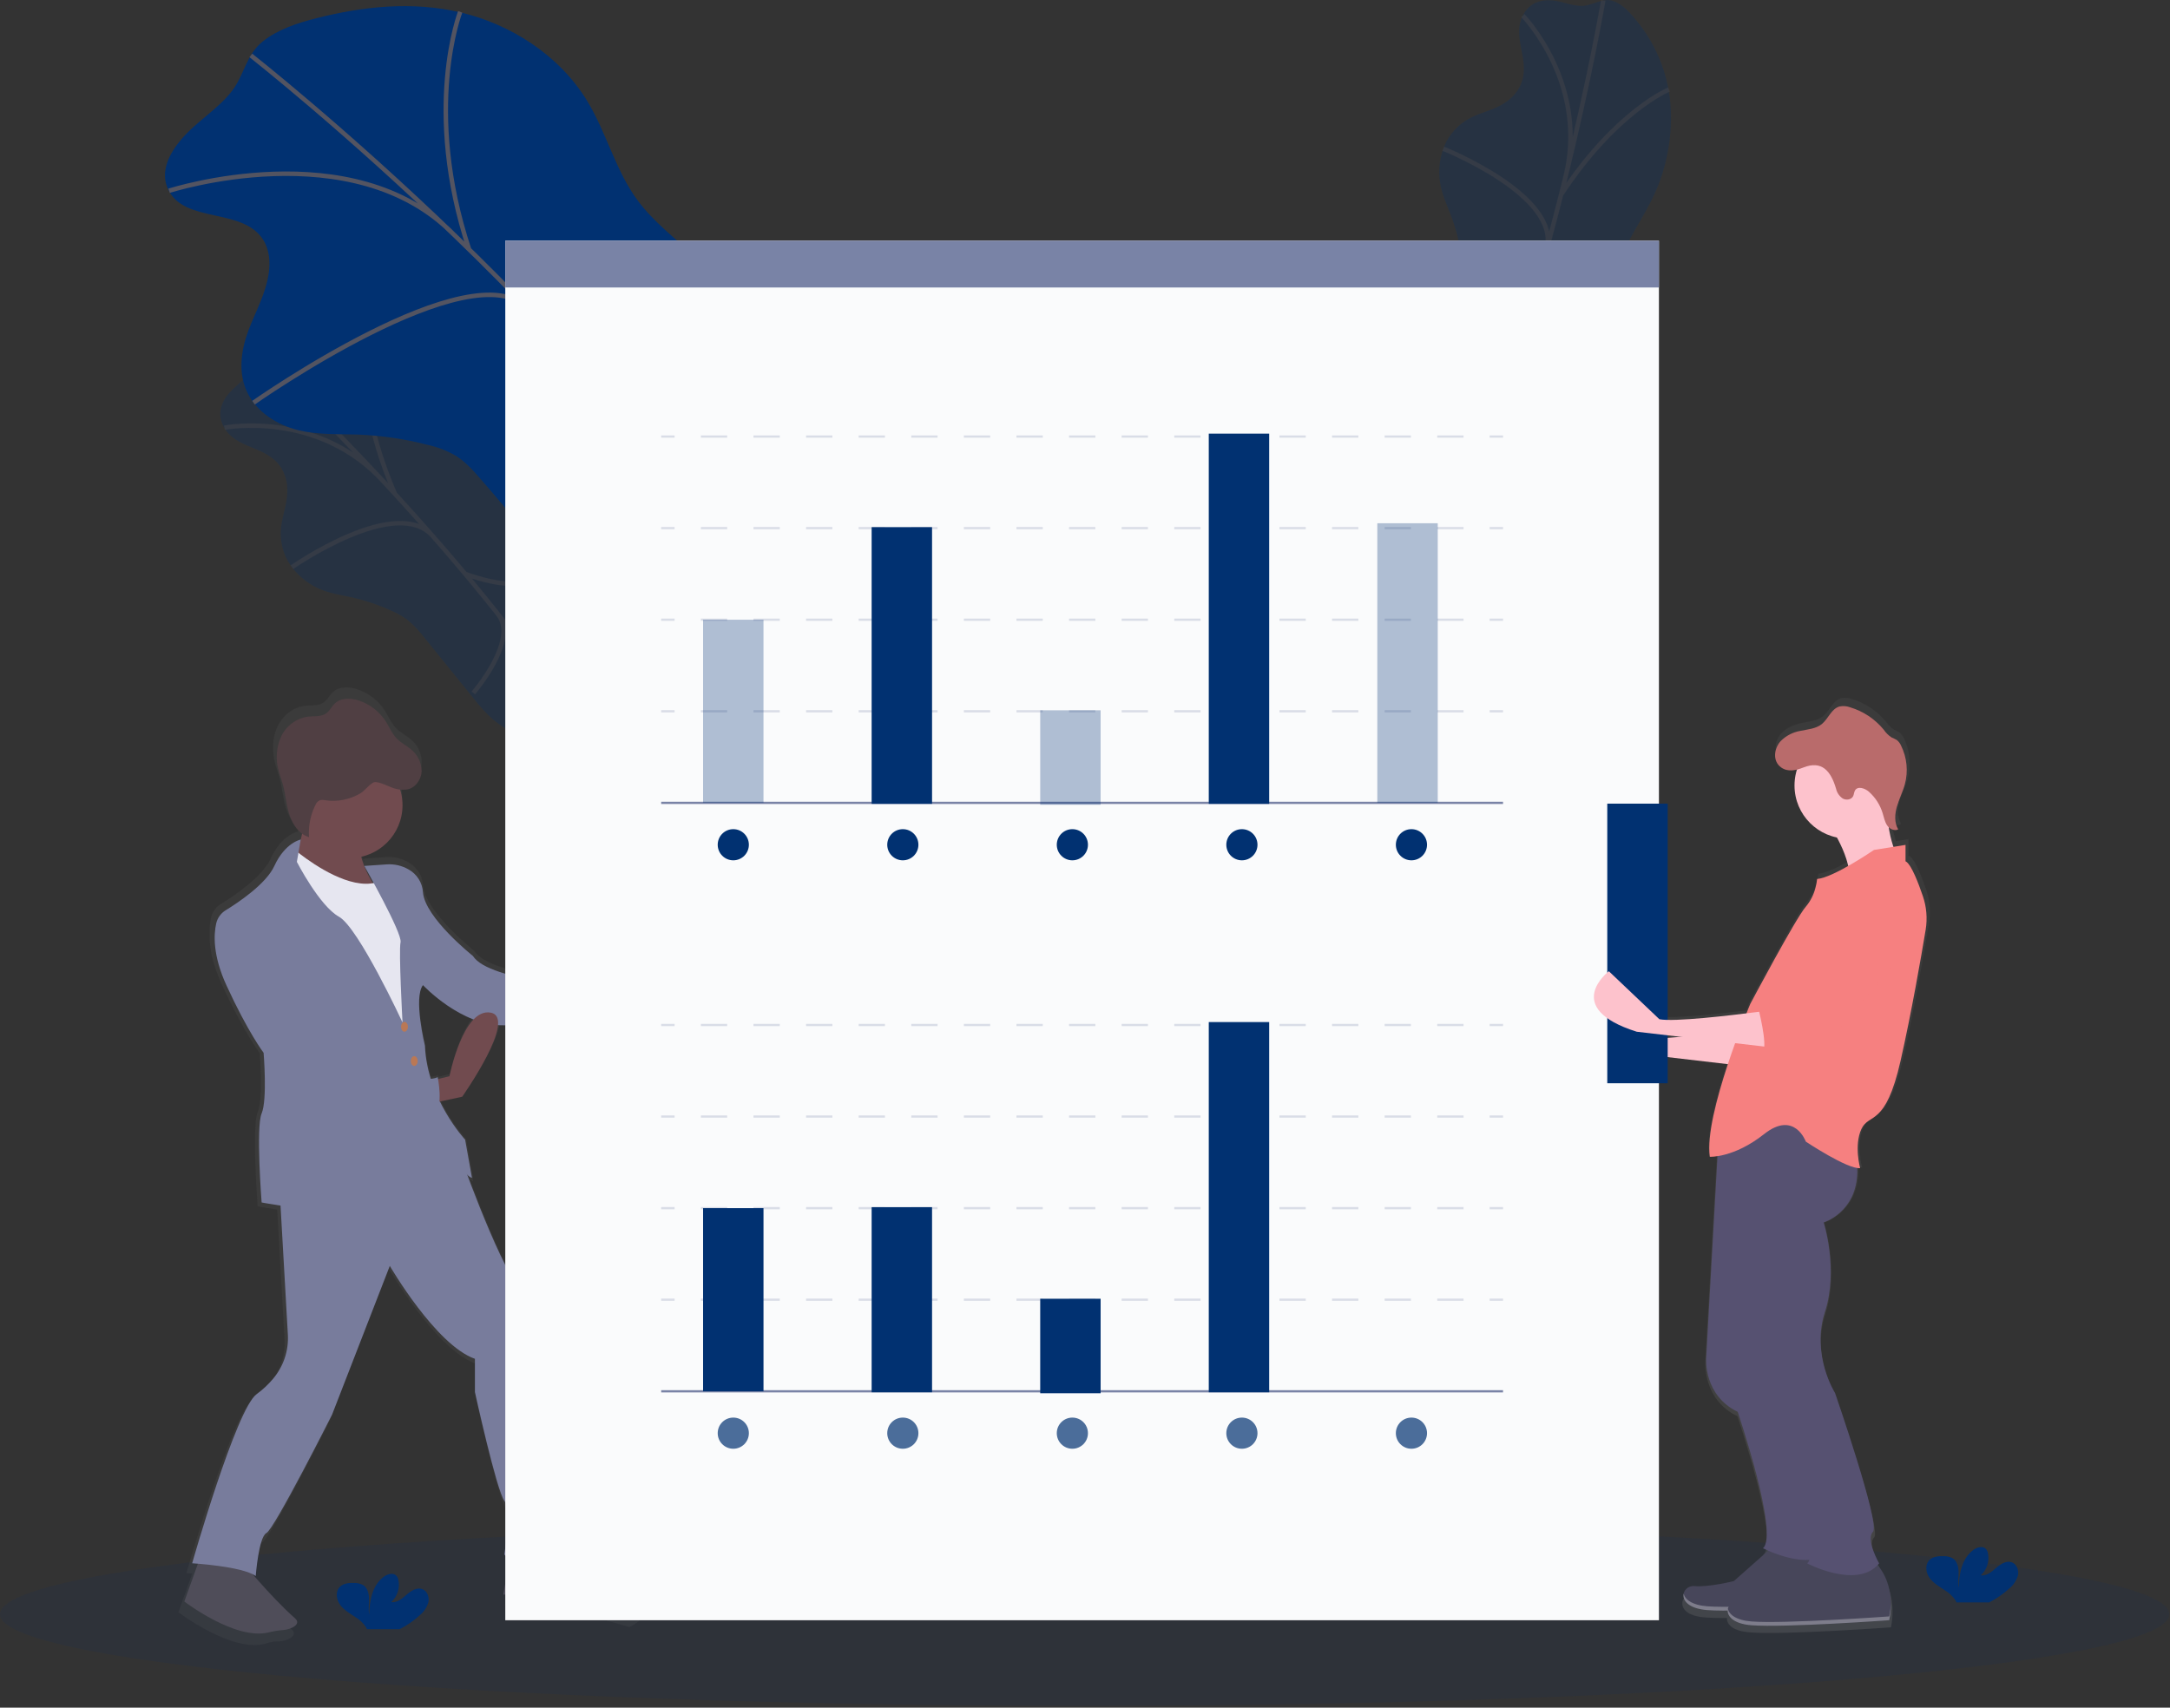
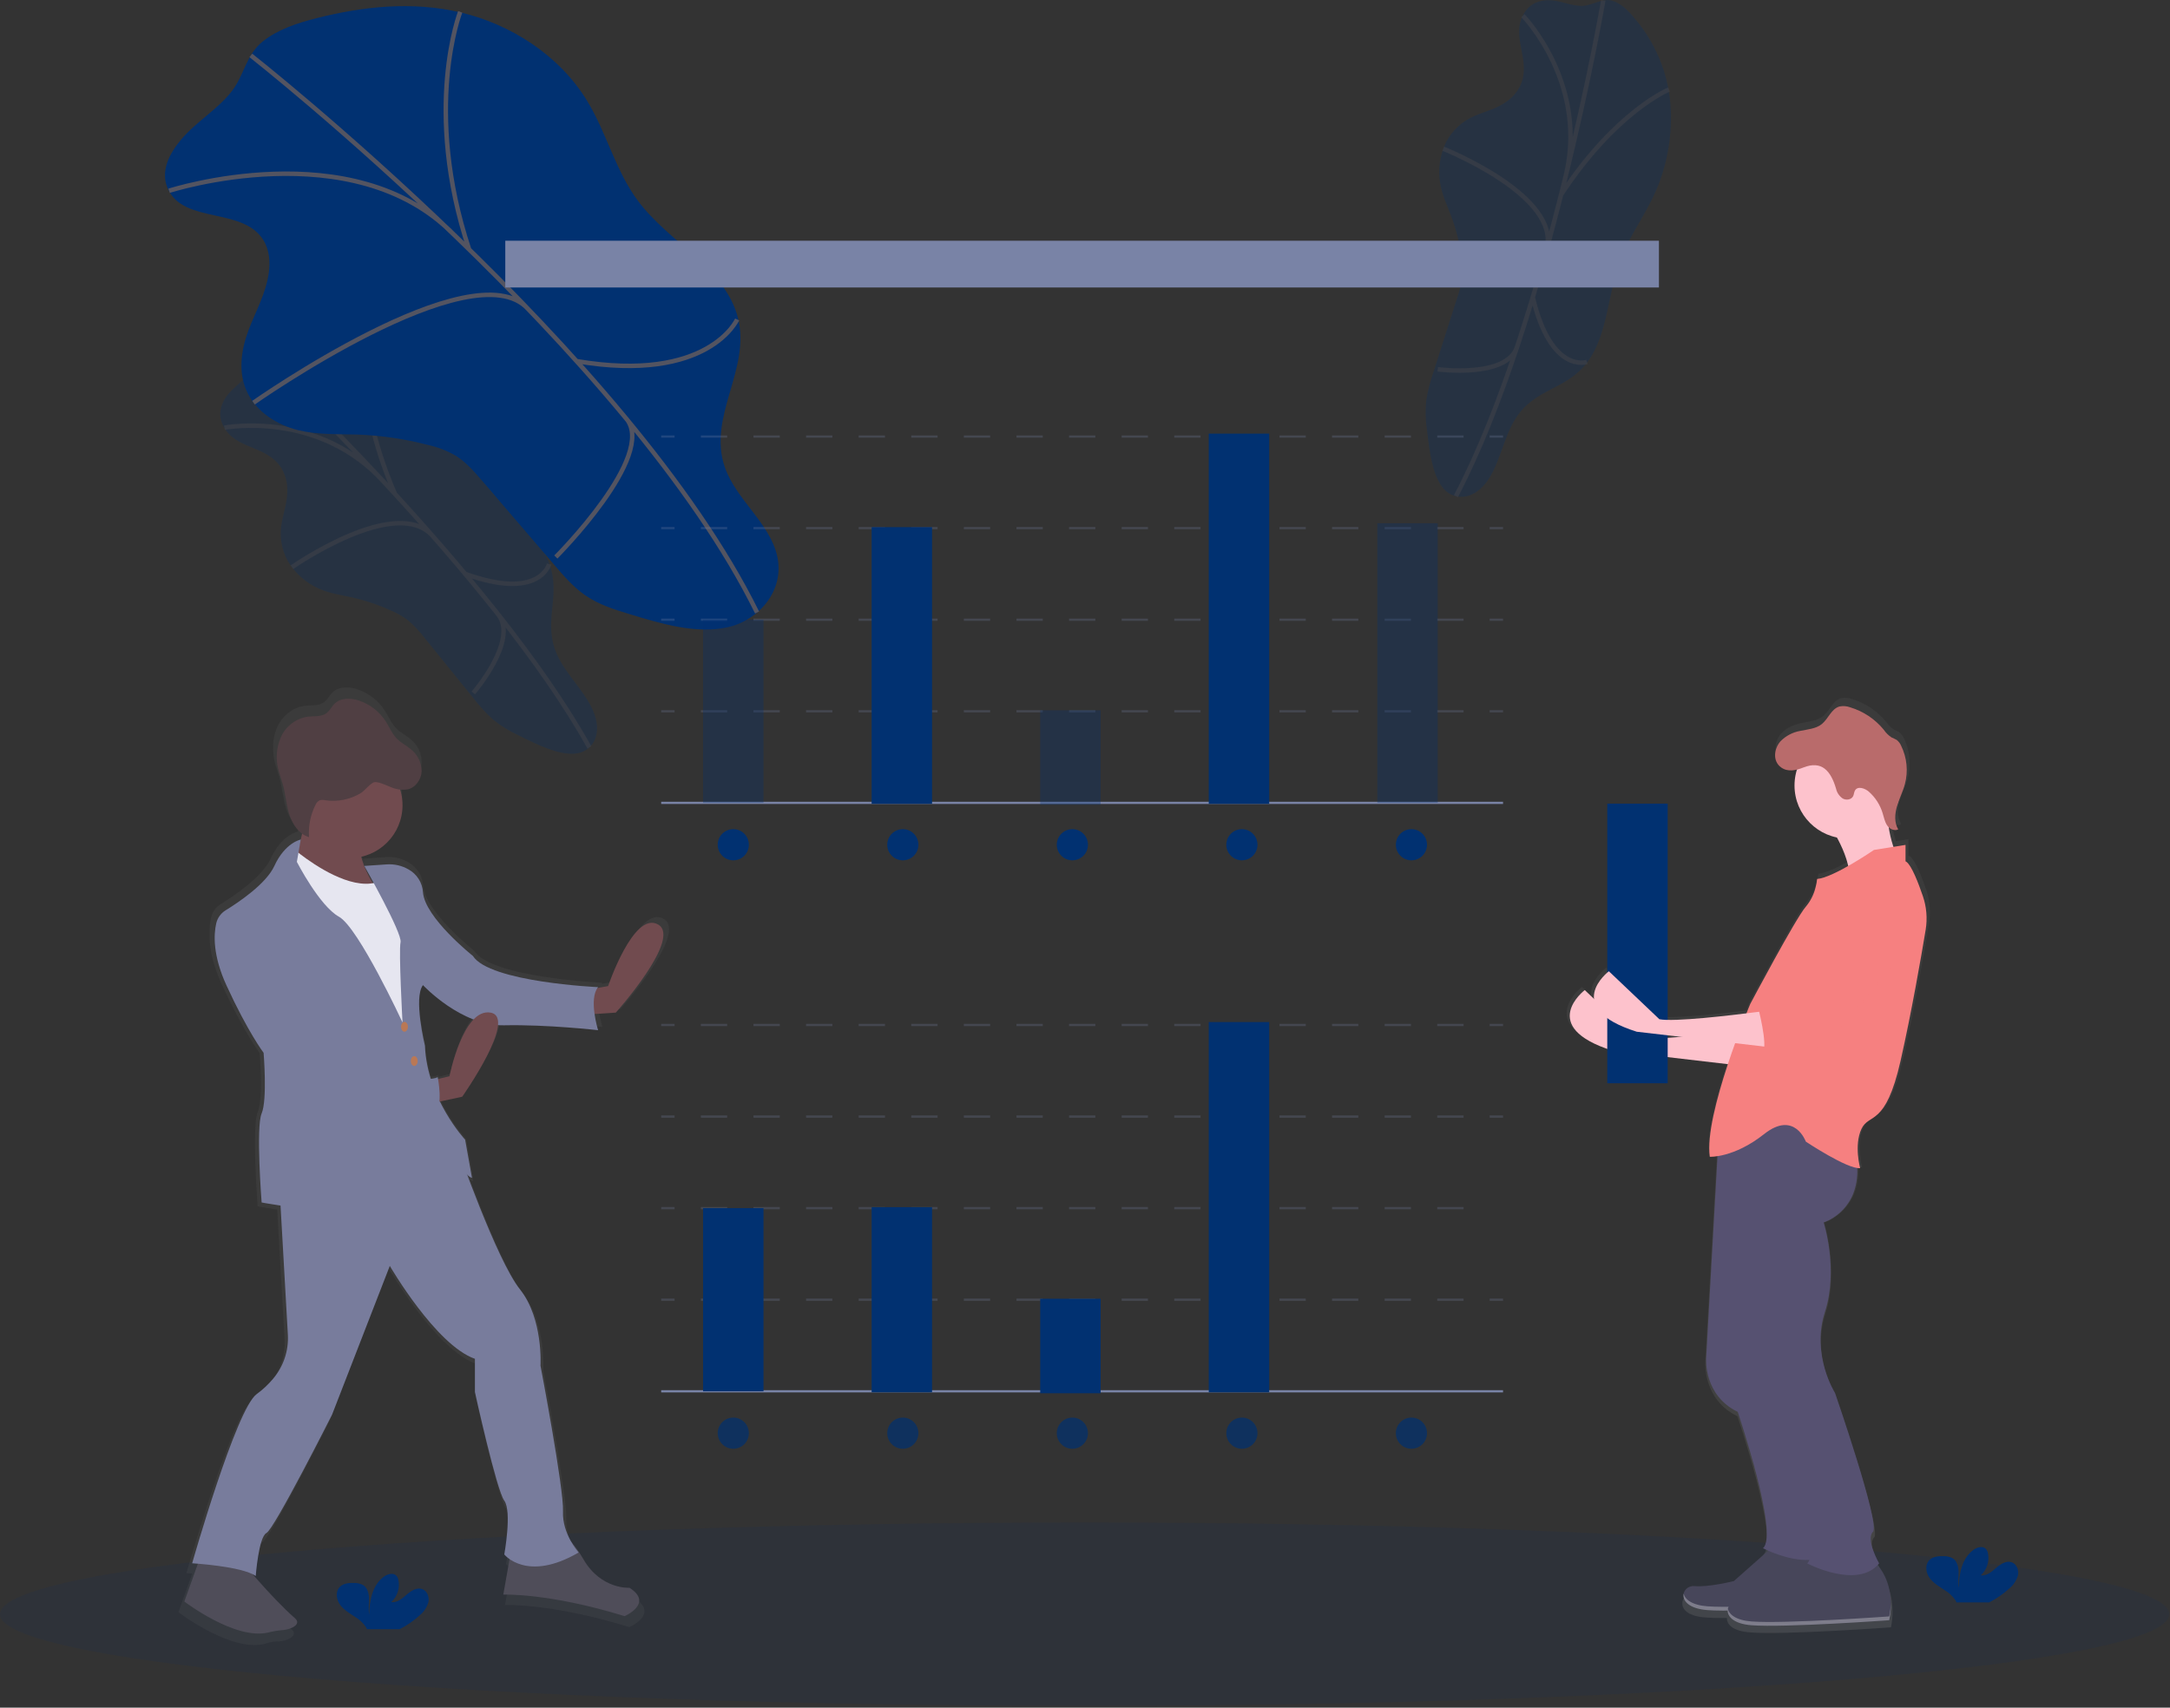
<svg xmlns="http://www.w3.org/2000/svg" width="972" height="765" viewBox="0 0 972 765" fill="none">
  <rect x="0" y="0" width="972" height="765" fill="#333333" stroke="none" />
  <g clip-path="url(#a)">
    <g opacity=".5">
      <path opacity=".5" d="M693.99.1c-3.81-.06-8.62 1-11.56 6.27-5.76 10.36 3.51 20.55-1.27 31.59-1.358 3.004-3.5 5.588-6.2 7.48-4.62 3.33-9.33 4.32-14 6.31-5.611 2.236-10.253 6.379-13.11 11.7-2.842 5.748-3.807 12.244-2.76 18.57.92 5.52 3.09 9.9 4.88 14.62 2.173 5.845 3.745 11.896 4.69 18.06.535 2.874.69 5.806.46 8.72-.522 3.712-1.424 7.361-2.69 10.89l-10.28 32.19c-1.479 4.194-2.584 8.511-3.3 12.9-.451 4.582-.316 9.202.4 13.75 1.12 9.42 2.37 19.22 6.83 25.11 4.46 5.89 13.21 6.27 19.61-2.08 6.09-8 7.66-20.1 13.24-28.8 8.79-13.72 22.85-12.53 32.27-25.38 9-12.32 8.86-30.1 14.51-45.26 4-10.86 11-20 15.72-30.55 6.81-15.21 8.37-32.29 6-45.77-2.117-11.85-7.346-22.925-15.15-32.09-2.92-3.54-6.1-6.83-10.15-8-4.31-1.28-8.61 2-13.05 2.3-5.13.26-9.92-2.45-15.09-2.53z" fill="#013171" />
      <path opacity=".5" d="M718.15.2s-24.8 143.65-66 222.08M682.15 7.03s30.26 31 18.68 73.84M646.48 66.62s53.25 21.22 46.21 45.34M747.59 40.1s-23.74 9.67-48.34 47.11M710.85 162.15s-16.07 5.58-24.28-29M644 165.44s30.92 4.12 35.52-10" stroke="#535461" stroke-width="2" stroke-miterlimit="10" />
    </g>
    <g opacity=".5">
      <path opacity=".5" d="M101.22 177.9c-2.14 3.16-3.9 7.75-1.1 13.1 5.5 10.5 19.1 8.34 25.71 18.39 1.766 2.785 2.751 5.994 2.85 9.29.25 5.69-1.51 10.17-2.42 15.18-1.202 5.908-.285 12.05 2.59 17.35 3.245 5.525 8.141 9.894 14 12.49 5.12 2.26 10 2.84 14.9 3.94 6.079 1.394 11.999 3.404 17.67 6 2.695 1.13 5.23 2.609 7.54 4.4 2.817 2.472 5.374 5.227 7.63 8.22l21.27 26.26c2.703 3.54 5.714 6.833 9 9.84 3.585 2.891 7.523 5.314 11.72 7.21 8.49 4.23 17.37 8.56 24.74 8.07 7.37-.49 12.49-7.6 9-17.54-3.3-9.46-12.6-17.43-16.82-26.87-6.65-14.88 2.06-26-3.51-40.9-5.34-14.32-20.31-23.92-29.87-37-6.86-9.34-10.68-20.16-16.91-29.91-9-14-22.4-24.71-35-30.13-11.072-4.733-23.203-6.438-35.15-4.94-4.56.5-9.05 1.35-12.29 4.08-3.44 2.9-3 8.32-5.24 12.17-2.5 4.5-7.4 7.02-10.31 11.3z" fill="#013171" />
      <path opacity=".5" d="M114.57 157.76s106.48 99.55 149.42 177.06M100.53 191.6s42.55-8.27 72 24.9M130.77 254.1s47-32.87 63.26-13.75M164.09 155.1s-4.95 25.16 12.86 66.26M245.96 252.71s-4.16 16.5-37.6 4.37M212.02 310.42s20.41-23.59 11.13-35.17" stroke="#535461" stroke-width="2" stroke-miterlimit="10" />
    </g>
    <path d="M81.21 62.43c-5 5.91-9.68 14.09-6 22.16 7.14 15.81 33.33 8.1 42.68 22.84 2.8 4.41 3.18 9.8 2.53 14.61-1.26 9.41-5.92 17.4-9.14 26-3.22 8.6-4.89 19-.35 28.08 4.37 8.79 13.58 14.34 22.5 16.55 8.92 2.21 17.86 1.71 26.77 2 10.585.415 21.095 1.964 31.35 4.62 4.512.973 8.84 2.661 12.82 5 4.55 2.91 8.23 7.18 11.83 11.38l32 37.29c4.25 5 8.59 10 13.86 13.67 6.08 4.23 13 6.38 19.81 8.45 14.65 4.48 30 9 44 5.93 14-3.07 25.75-16.45 22.25-31.94-3.33-14.75-18.35-25.21-23.41-39.66-8-22.77 11.75-43.89 5.82-67.06-5.68-22.22-30.86-33.68-44.86-52.49-10-13.48-13.94-30.34-22.68-44.68-12.59-20.66-34.55-34.37-56.5-39.57-21.95-5.2-44.02-2.69-64.56 2.49-8.7 2.21-17.4 5-24.3 10.52-7.33 5.87-8.18 14.77-13.52 21.86-6.19 8.26-16.16 13.94-22.9 21.95z" fill="#013171" />
    <path d="M112.36 24.83s169.67 133.5 226.76 249.56M75.75 85.46s82.37-26.68 127.55 19.64M113.55 180.4s98.11-69 122.91-42.09M206.14 5.31s-16.91 43.39 4 106.46M330.19 143.1s-12.81 28.73-71.9 18.68M248.98 249.53s45.47-45.48 31.57-62" stroke="#535461" stroke-width="2" stroke-miterlimit="10" />
    <path opacity=".1" d="M485.85 764.21c268.328 0 485.85-18.392 485.85-41.08s-217.522-41.08-485.85-41.08c-268.328 0-485.85 18.392-485.85 41.08s217.522 41.08 485.85 41.08z" fill="#013171" />
    <path d="M863.03 399.24c-2.07-6.06-5.06-13.74-7.42-15.55-.144-.116-.302-.213-.47-.29h-.29v-7.49l-5.58.89c-.887-2.705-1.555-5.477-2-8.29.537.538 1.222.905 1.968 1.055.746.149 1.519.075 2.222-.215l-.25-.47.25-.11c-.879-1.549-1.344-3.299-1.35-5.08.045-1.627.304-3.241.77-4.8 1-3.45 2.69-6.67 3.63-10.14.6-2.232.883-4.538.84-6.85.031-3.918-.86-7.789-2.6-11.3-.44-1.014-1.128-1.901-2-2.58-.785-.435-1.593-.829-2.42-1.18-1.387-.934-2.582-2.125-3.52-3.51-3.964-4.827-9.271-8.37-15.25-10.18-1.558-.582-3.249-.717-4.88-.39-3.75 1-5.11 5.65-8.15 8.09-2.68 2.15-6.36 2.37-9.73 3.09-3.37.72-6.76 2.15-9.06 4.75-1.585 1.812-2.449 4.143-2.43 6.55-.092 1.125.106 2.254.575 3.28.469 1.026 1.194 1.915 2.105 2.58 1.038.681 2.214 1.123 3.443 1.296 1.229.173 2.482.072 3.667-.296-.927 3.201-1.182 6.559-.749 9.863.432 3.304 1.543 6.483 3.262 9.338 1.719 2.854 4.01 5.323 6.729 7.25 2.718 1.927 5.805 3.272 9.068 3.949l.65 1.17c2.01 3.742 3.535 7.724 4.54 11.85-5.14 2.91-10.75 5.64-14.14 5.9-.136 1.325-.384 2.637-.74 3.92-.793 3.22-2.315 6.213-4.45 8.75-4.61 5.18-25.34 44.34-25.34 44.34s-.65 1.56-1.72 4.22c-12.87 1.58-33.88 3.86-39.74 2.69l-23-21.88s-7.44 5.68-6.79 12.58l-4.09-3.94s-21.88 16.7 12.67 27.64l52.57 6.1c-5 15.11-9.68 32.7-8.23 42.27h.43c1.005 0 2.007-.077 3-.23l-.09 1.7-5.09 90.69s-1.15 16.7 14.4 24.18c0 0 19 55.85 11.52 62.19 0 0 .89.47 2.39 1.12l-15.63 13.85s-11.52 2.88-17.85 2.3c-1.112-.152-2.242.11-3.173.737-.932.627-1.6 1.575-1.877 2.663 0 .12 0 .24-.06.36v1.11c0 .04 0 .25.07.37v.14c.033.134.077.267.13.4l.05.12c.05.13.11.26.18.39v.09l.23.38.07.11c.093.134.197.267.31.4l.09.1c.12.14.25.27.38.4l.06.05.43.37.09.07c.16.13.34.25.52.37l.12.08c.19.12.39.24.6.35h.09l.65.32h.09l.76.3.16.06.83.27h.14l.91.24h.07l1 .2h.2l1.08.16h.21l1.22.12c2.37.18 5.56.25 9.25.23v.59c0 .12 0 .25.07.37v.14c.034.134.077.267.13.4l.05.12c.05.13.11.26.18.39v.09l.23.38.07.11c.093.134.197.267.31.4l.09.1c.12.14.25.27.38.4l.06.05.43.37.09.07c.16.13.34.25.52.37l.13.08c.19.12.39.24.6.35h.09l.65.32h.09l.76.3.16.06.83.27h.14l.91.24h.07l1 .2h.2l1.08.16h.21l1.22.12c15 1.15 62.76-2.3 62.76-2.3v-.3c.47-2.23 2.77-15.19-5.39-24.77.24-.25.48-.52.7-.8 0 0-6.33-10.94-2.88-14.4 3.45-3.46-17.27-63.34-17.27-63.34s-10.94-17.27-4.61-36.85c6.33-19.58-.58-40.88-.58-40.88s15.1-4.49 15.41-23.08v-1.73c.331.048.666.068 1 .06.213.016.427.016.64 0 0 0-2.88-10.36.58-17.85 3.46-7.49 10.94-.58 17.85-31.09 5-22.08 9.4-47.48 11.45-59.84.887-4.973.564-10.087-.94-14.91zm-131.41 64.78l-5.25-5c1.74.72 3.67 1.43 5.83 2.11l19.8 2.3c-8.84.8-17.05 1.25-20.38.59z" fill="url(#b)" />
    <path d="M781.74 461.1s-40.73 5.66-49.22 4l-22.67-21.56s-21.5 16.41 12.45 27.15l63.4 7.41-3.96-17z" fill="#FDC2CC" />
    <path opacity=".05" d="M781.74 461.1s-40.73 5.66-49.22 4l-22.67-21.56s-21.5 16.41 12.45 27.15l63.4 7.41-3.96-17z" />
    <path d="M796.45 690.75l-19.8 17.54s-11.31 2.83-17.54 2.26c-6.23-.57-9.05 9.62 5.66 10.75 14.71 1.13 61.66-2.26 61.66-2.26s4.53-18.1-9.05-28.29h-20.93z" fill="#47465A" />
    <path opacity=".05" d="M796.45 690.75l-19.8 17.54s-11.31 2.83-17.54 2.26c-6.23-.57-9.05 9.62 5.66 10.75 14.71 1.13 61.66-2.26 61.66-2.26s4.53-18.1-9.05-28.29h-20.93z" />
    <path opacity=".3" d="M827.14 711.21c-.034 2.062-.271 4.115-.71 6.13 0 0-47 3.39-61.66 2.26-7.07-.54-10.08-3.18-10.62-5.71-.64 2.9 1.92 6.74 10.62 7.41 14.71 1.13 61.66-2.26 61.66-2.26.551-2.572.789-5.201.71-7.83z" fill="#fff" />
    <path d="M819.64 370s12.45 17.54 7.92 29.42c-4.53 11.88 23.76-12.45 23.76-12.45s-9.05-15.84-4.53-32.81l-27.15 15.84z" fill="#FDC2CC" />
    <path d="M816.25 697.54l-19.8 17.56s-11.31 2.83-17.54 2.26c-6.23-.57-9.06 9.6 5.66 10.74 14.72 1.14 61.66-2.26 61.66-2.26s4.53-18.1-9.05-28.29l-20.93-.01z" fill="#47465A" />
    <path d="M821.91 693.58c-2.95 3.64-7.11 5-11.46 5.25-9.89.47-20.78-5.25-20.78-5.25 7.35-6.22-11.31-61.1-11.31-61.1-15.27-7.35-14.14-23.76-14.14-23.76l5-89.07 1.25-22.37 15.84-9.62 12.49 9.58 11.84 9.09c.77 2.89 1.265 5.847 1.48 8.83 1.37 20.79-15.06 25.68-15.06 25.68s6.79 20.93.57 40.16c-6.22 19.23 4.53 36.2 4.53 36.2s20.37 58.83 17 62.23c-3.37 3.4 2.75 14.15 2.75 14.15z" fill="#565171" />
    <path opacity=".05" d="M821.91 693.58c-2.95 3.64-7.11 5-11.46 5.25-9.89.47-20.78-5.25-20.78-5.25 7.35-6.22-11.31-61.1-11.31-61.1-15.27-7.35-14.14-23.76-14.14-23.76l5-89.07 1.25-22.37 15.84-9.62 12.49 9.58 11.84 9.09c.77 2.89 1.265 5.847 1.48 8.83 1.37 20.79-15.06 25.68-15.06 25.68s6.79 20.93.57 40.16c-6.22 19.23 4.53 36.2 4.53 36.2s20.37 58.83 17 62.23c-3.37 3.4 2.75 14.15 2.75 14.15z" />
    <path d="M841.71 700.37c-9.62 11.88-32.24 0-32.24 0 .461-.418.806-.949 1-1.54 4.15-11.28-14-65.21-14-65.21-15.27-7.35-17-24.89-17-24.89l-4-90.65-.52-11.74 23.8-9.09 7.31-2.79 24.33 18.64c1.054 3.854 1.578 7.834 1.56 11.83-.3 18.29-15.1 22.7-15.1 22.7s6.79 20.93.57 40.16c-6.22 19.23 4.53 36.2 4.53 36.2s20.37 58.83 17 62.23c-3.37 3.4 2.76 14.15 2.76 14.15z" fill="#565171" />
    <path opacity=".1" d="M831.95 524.95c-4.89-.7-14.79-6.59-19.88-9.79l-3.18-2s-5.09-14.14-18.67-3.39c-4.416 3.582-9.402 6.398-14.75 8.33-2.046.723-4.155 1.252-6.3 1.58l1.25-22.37 15.84-9.62 12.49 9.58 7.31-2.79 24.33 18.62c1.055 3.861 1.58 7.847 1.56 11.85z" />
    <path d="M862.57 416.43c-2 12.14-6.34 37.09-11.25 58.79-6.79 30-14.14 23.19-17.54 30.55-3.4 7.36-.57 17.54-.57 17.54-5.66.57-24.33-11.88-24.33-11.88s-5.09-14.14-18.67-3.39c-13.58 10.75-24.33 10.18-24.33 10.18-2.83-18.67 18.1-68.45 18.1-68.45s20.39-38.47 24.87-43.56c2.097-2.494 3.592-5.436 4.37-8.6.347-1.261.588-2.549.72-3.85 7.35-.57 25.46-13 25.46-13l14.14-2.26v7.35c.164.074.319.168.46.28 2.33 1.78 5.26 9.33 7.29 15.28 1.656 4.825 2.095 9.984 1.28 15.02z" fill="#F68080" />
    <path opacity=".1" d="M851.32 393.2s-14.71-11.88-36.77 26.59c-22.06 38.47-27.15 32.24-27.15 32.24s4.53 17 2.26 20.37c0 0 15.27-1.13 20.93 0s40.73-43 40.73-43 18.11-24.89 0-36.2zM850.76 390.93s-14.71-11.83-36.77 26.59c-22.06 38.42-27.14 32.25-27.14 32.25s17.52 19.23 23.18 20.33c5.66 1.1 40.73-43 40.73-43s18.09-24.85 0-36.17zM789.14 468.72c.23-4.19-1.35-11.56-2.26-15.38 3.44-.45 5.61-.75 5.61-.75l4 17-7.35-.87zM847.36 355.29l-27.15 15.81c1.143 1.67 2.198 3.399 3.16 5.18 1.567.319 3.161.48 4.76.48 7.25 0 10.63-7.61 15-12.73-.28-4.08 3.02-4.18 4.23-8.74z" />
    <path d="M827.57 375.66c13.122 0 23.76-10.638 23.76-23.76 0-13.122-10.638-23.76-23.76-23.76-13.122 0-23.76 10.638-23.76 23.76 0 13.122 10.638 23.76 23.76 23.76z" fill="#FDC2CC" />
    <path opacity=".1" d="M797.51 332.68c2.398-2.459 5.514-4.094 8.9-4.67 3.3-.71 6.92-.93 9.56-3 3-2.39 4.32-6.93 8-7.94 1.601-.322 3.26-.19 4.79.38 5.88 1.774 11.101 5.254 15 10 .919 1.36 2.09 2.531 3.45 3.45.813.344 1.608.731 2.38 1.16.847.668 1.514 1.538 1.94 2.53 2.653 5.356 3.265 11.495 1.72 17.27-.92 3.41-2.58 6.57-3.56 10-.98 3.43-1.23 7.24.57 10.27-1.74.89-3.94-.23-5-1.85s-1.42-3.62-2-5.49c-1.132-3.678-3.252-6.975-6.13-9.53-1.78-1.58-5-2.64-6.21-.6-.48.79-.45 1.79-.86 2.61-.81 1.6-3.15 1.92-4.7 1-1.494-1.032-2.544-2.589-2.94-4.36-2.33-7.88-6.3-12.84-14.73-9.47-3.14 1.26-6.84 2.11-9.86-.05-3.98-2.85-3.17-8.49-.32-11.71z" />
    <path d="M797.51 332.1c2.398-2.459 5.514-4.094 8.9-4.67 3.3-.71 6.92-.93 9.56-3 3-2.39 4.32-6.93 8-7.94 1.601-.322 3.26-.19 4.79.38 5.88 1.774 11.101 5.254 15 10 .919 1.36 2.09 2.531 3.45 3.45.813.344 1.608.731 2.38 1.16.847.668 1.514 1.538 1.94 2.53 2.653 5.356 3.265 11.495 1.72 17.27-.92 3.41-2.58 6.57-3.56 10-.98 3.43-1.23 7.24.57 10.27-1.74.89-3.94-.23-5-1.85s-1.42-3.62-2-5.49c-1.132-3.679-3.252-6.975-6.13-9.53-1.78-1.58-5-2.64-6.21-.6-.48.79-.45 1.79-.86 2.61-.81 1.6-3.15 1.92-4.7 1-1.494-1.032-2.544-2.589-2.94-4.36-2.33-7.88-6.3-12.84-14.73-9.47-3.14 1.26-6.84 2.11-9.86-.05-3.98-2.84-3.17-8.47-.32-11.71z" fill="#B96B6B" />
    <path opacity=".05" d="M854.05 386.1h-11.5s-22.63 11.31-23.19 10.75c-.38-.38-3.88.27-6.1.74.347-1.261.588-2.549.72-3.85 7.35-.57 25.46-13 25.46-13l14.14-2.26v7.35c.167.07.325.161.47.27z" />
    <path opacity=".3" d="M846.94 718c-.034 2.062-.272 4.115-.71 6.13 0 0-47 3.39-61.66 2.26-7.07-.54-10.08-3.18-10.62-5.71-.64 2.9 1.92 6.74 10.62 7.41 14.71 1.13 61.66-2.26 61.66-2.26.551-2.572.789-5.201.71-7.83z" fill="#fff" />
    <g opacity=".05">
      <path opacity=".05" d="M784.85 507.47c-7.63 6-14.38 8.51-18.81 9.51 0 .42.08.84.14 1.24 0 0 10.75.57 24.33-10.18 2.103-1.803 4.589-3.102 7.27-3.8-2.93-1.41-7.19-1.32-12.93 3.23zM861.62 401.4c-2-6-5-13.5-7.29-15.28-.141-.112-.295-.206-.46-.28 0 0-4.68.16-4.53.28 2.33 1.78 4.59 8.76 6.62 14.71 1.636 4.823 2.059 9.975 1.23 15-2 12.14-6.34 37.09-11.25 58.79-6.79 30-14.14 23.19-17.54 30.55-2.78 6-1.39 13.94-.79 16.61 2.42 1 4.52 1.63 5.88 1.49 0 0-2.83-10.18.57-17.54 3.4-7.36 10.75-.57 17.54-30.55 4.91-21.69 9.23-46.65 11.25-58.79.827-5.022.404-10.17-1.23-14.99z" />
    </g>
    <path d="M284.21 715.9s-13 .9-21.1-13c-1.571-2.807-3.427-5.444-5.54-7.87-2.594-4.253-3.942-9.148-3.89-14.13.45-10.32-10.32-66.88-10.32-66.88s1.35-21.55-9.43-35c-7.09-8.86-17.29-34.26-23.44-50.58.414.368.912.629 1.45.76l-.25-1.41.25.06-3.14-17.51c-4.628-5.324-8.529-11.239-11.6-17.59l.72-.15 9.53-2s15.49-22 16.44-32.84l1.26.06h1.78c19.71-.43 42.91 2.25 42.91 2.25l-.23-.79c-.602-2.178-1.066-4.393-1.39-6.63l.89-.06 8.82-.59s30.52-34.11 19.3-40.4c-11.22-6.29-22.89 28.28-22.89 28.28l-3.77.69-1 .19c.1-.15.2-.29.32-.43s-49.83-2.24-57.46-14.36c0 0-22-17.51-22.89-29.18-.48-6.19-4.36-9.48-7.91-11.2-2.715-1.294-5.721-1.856-8.72-1.63l-10.3.71.73 1.3h-.29c-.646-1.48-1.187-3.004-1.62-4.56h.21c-.07-.32-.14-.64-.2-1 3.156-.745 6.131-2.116 8.748-4.031 2.617-1.915 4.823-4.337 6.488-7.12 1.664-2.783 2.753-5.873 3.202-9.084.449-3.212.249-6.482-.588-9.615.998.129 2.01.102 3-.08 3.78-.78 6.47-4.62 6.57-8.48v-.9c-.037-1.934-.505-3.835-1.37-5.565-.865-1.73-2.105-3.245-3.63-4.435-2.06-1.71-4.51-2.93-6.38-4.83-2.22-2.27-3.43-5.31-5.16-8-2.885-4.424-7.165-7.757-12.16-9.47-3.72-1.26-8.27-1.4-11.12 1.3-1.47 1.39-2.32 3.38-4 4.55-2.37 1.69-5.59 1.19-8.49 1.53-5.26.62-9.88 4.37-12.2 9.14-1.423 3.013-2.108 6.32-2 9.65-.032 2.286.241 4.566.81 6.78.56 2.21 1.39 4.34 2 6.53 1.26 4.56 1.55 9.36 3 13.87.982 3.337 2.939 6.304 5.62 8.52l-.43 1.86c-.28.06-7.27 1.56-12.11 12.12-3.82 8.32-16.74 16.92-22.42 20.39-1.06.649-1.98 1.502-2.706 2.509-.726 1.008-1.244 2.151-1.524 3.361-.545 2.448-.787 4.953-.72 7.46-.1 5.41 1 12.89 5.38 22.38 9.88 21.55 17.06 31 17.06 31s.55 6.6.58 13.56c0 5.18-.38 10.34-1.48 12.92-.93 2.18-1.22 7.75-1.2 14.1 0 12.19 1.2 28.1 1.2 28.1s3.43.65 8.75 1.43l3.31 58.19c.416 7.046-1.845 13.99-6.33 19.44-2.331 2.86-5.019 5.407-8 7.58-9.43 6.73-29.63 77.66-29.63 77.66s1 .06 2.62.19l-6.21 17.32s24.8 19 39.9 13.81c1.613-.525 3.305-.765 5-.71 3 0 9.35-2.35 5.8-5.46-6.45-5.64-14.18-14.18-19.35-20.12.487.236.956.51 1.4.82v-.14l.21.14s.05-.7.16-1.83l-.22-.07c.46-4.67 1.9-16.41 4.77-17.85 3.59-1.8 30.07-54.31 30.07-54.31l26.48-68.23s21.1 36.36 39.05 42.64v15.17s9.88 44.89 13.47 49.83c3.59 4.94 0 24.69 0 24.69.71.813 1.523 1.529 2.42 2.13l-2.87 16.27s20.65-.9 55.66 9.88c.09.02 13.56-5.8 2.34-13zm-82.6-234.8l-4.37 1.09-.86.22-.15-.86c-1 .45-2.075.711-3.17.77-1.549-4.907-2.444-9.998-2.66-15.14 0 0-2.54-10.37-2.68-18.75.05-3.27.54-6.12 1.78-7.73l1.46.12 1 1 .07.07.52.47.54.49.09.08.59.51.1.09.6.51.06.05.67.55.15.12.71.57h.06l.7.55.16.12.77.59.16.12.74.54.13.09.84.6.2.14.88.61.08.05.86.57.21.14.93.59.2.12.87.53.16.1 1 .58.24.14 1 .58h.08l1 .53.25.13 1.06.53.22.1 1 .46.19.09 1.11.48.27.11 1.16.46c-7.3 7.79-10.98 26.12-10.98 26.12z" fill="url(#c)" />
    <path d="M90.9 694.22l-8.33 23.23s22.81 17.49 37.63 13.87c2.232-.555 4.507-.923 6.8-1.1 3.07-.23 8.35-2.46 5.09-5.31-10.52-9.2-24.54-26.29-24.54-26.29l-16.65-4.4zM229.38 692.02l-3.94 22.35s20.16-.88 54.34 9.64c0 0 13.15-5.7 2.19-12.71 0 0-12.71.88-20.6-12.71-7.89-13.59-12.71-11.83-12.71-11.83l-19.28 5.26z" fill="#4F4D59" />
    <path d="M125.08 529.88l3.86 68c.414 7.247-1.991 14.374-6.71 19.89-2.133 2.532-4.564 4.799-7.24 6.75-9.2 6.57-28.92 75.81-28.92 75.81s22.35 1.31 28.48 5.7c0 0 1.31-17.53 4.82-19.28 3.51-1.75 29.36-53 29.36-53l25.87-66.65s20.6 35.5 38.13 41.63v14.9s9.64 43.82 13.15 48.64 0 24.1 0 24.1 10.08 12.71 33.3-.88c0 0-7.45-8.33-7-18.41.45-10.08-10.08-65.29-10.08-65.29s1.31-21-9.2-34.18-28.05-63.51-28.05-63.51l-12.06-25.95-67.71 41.73z" fill="#787C9C" />
    <g opacity=".1">
      <path opacity=".1" d="M90.24 700.35s19.72-69.24 28.92-75.81c2.828-2.068 5.385-4.483 7.61-7.19 4.502-5.441 6.765-12.391 6.33-19.44l-3.86-68 64.61-39.86-.88-1.89-67.69 41.72 3.86 68c.451 7.05-1.798 14.008-6.29 19.46-2.225 2.707-4.782 5.122-7.61 7.19-9.2 6.57-28.92 75.81-28.92 75.81s22.35 1.31 28.48 5.7c0 0 .05-.68.16-1.79-8.64-2.95-24.72-3.9-24.72-3.9zM230.04 696.41s3.51-19.28 0-24.1-13.19-48.65-13.19-48.65v-14.9c-17.49-6.13-38.09-41.66-38.09-41.66l-1.53 4c5.94 9.42 21.79 32.81 35.71 37.68v14.9s9.64 43.82 13.15 48.64 0 24.1 0 24.1 4.89 6.15 15.69 5.32c-8.05-.64-11.74-5.33-11.74-5.33z" />
    </g>
    <path d="M275.85 453.63l-8.61.57-4.54.3v-11l6-1.08 3.69-.67s11.39-33.74 22.35-27.61c10.96 6.13-18.89 39.49-18.89 39.49zM137.79 363.36s-5.7 21.91-7.45 35.5 40.75 2.63 40.75 2.63-16.21-19.72-7-30.24l-26.3-7.89z" fill="#714B4F" />
    <path d="M183.85 454.51l.88 8.33-13.58-.88-13.64-11.86-13.58-38.1-8.76-13.58-6.58-8.32 2.63-10.08s1.2 1 3.23 2.6c6.67 5.11 22.33 15.72 33.77 12.79.529-.132 1.05-.296 1.56-.49l17.07 29.35-3 30.24z" fill="#E6E6F0" />
    <path opacity=".1" d="M134.72 377.38s-7 1.31-11.83 11.83c-3.71 8.09-16.22 16.43-21.81 19.86-1.066.652-1.99 1.511-2.718 2.526s-1.246 2.165-1.522 3.384c-1.13 5-1.56 14.3 4.58 27.7 9.64 21 16.65 30.24 16.65 30.24s1.75 21-.88 27.17c-2.63 6.17 0 39.88 0 39.88s46 8.76 61.35 0c15.35-8.76 13.15-42.51 13.15-42.51s14.46 30.64 19.72 31.55l-3.07-17.09s-17.09-18.41-18-42.07c0 0-5.26-21.47-.88-27.17 0 0 74.06 6.14 78.44.88 0 0-48.64-2.19-56.09-14 0 0-21.47-17.09-22.35-28.48-.128-2.137-.799-4.205-1.949-6.011-1.149-1.806-2.74-3.289-4.621-4.309-2.981-1.695-6.401-2.458-9.82-2.19l-9.9.68s17.09 30.24 16.21 34.18c-.88 3.94.88 35.93.88 35.93s-19.68-42.54-28.41-47.36-18.84-24.61-18.84-24.61l1.75-10" />
    <path opacity=".1" d="M183.85 454.51l.88 8.33-13.58-.88-13.64-11.86-13.58-38.1-8.76-13.58-6.58-8.32 2.63-10.08s1.2 1 3.23 2.6l-.6 3.48s10.08 19.79 18.84 24.61 28.48 47.33 28.48 47.33-1.75-32-.88-35.93c.6-2.68-7.08-17.45-12.07-26.68.529-.132 1.05-.296 1.56-.49l17.07 29.33-3 30.24zM267.22 454.21l-4.54.3v-11l6-1.08c-2.11 2.79-2.04 7.67-1.46 11.78z" />
    <path d="M134.72 376.1s-7 1.31-11.83 11.83c-3.71 8.09-16.22 16.43-21.81 19.86-1.066.652-1.99 1.511-2.718 2.526s-1.246 2.166-1.522 3.384c-1.13 5-1.56 14.3 4.58 27.7 9.64 21 16.65 30.24 16.65 30.24s1.75 21-.88 27.17c-2.63 6.17 0 39.88 0 39.88s46 8.76 61.35 0c15.35-8.76 13.15-42.59 13.15-42.59s14.46 30.68 19.72 31.55l-3.07-17.09s-17.09-18.41-18-42.07c0 0-5.26-21.47-.88-27.17 0 0 17.09 18.41 36.37 18 19.28-.41 42.07 2.19 42.07 2.19s-4.38-14 0-19.28c0 0-48.64-2.19-56.09-14 0 0-21.47-17.09-22.35-28.48-.128-2.137-.799-4.205-1.949-6.011-1.149-1.805-2.74-3.288-4.621-4.309-2.981-1.695-6.401-2.457-9.82-2.19l-9.9.68s17.13 30.18 16.25 34.18c-.88 4 .88 35.93.88 35.93s-19.72-42.52-28.45-47.34-18.88-24.59-18.88-24.59l1.75-10z" fill="#787C9C" />
    <path opacity=".1" d="M125.08 422.1s10.52 35.5 16.65 39.88c6.13 4.38 43.38 26.73 54.34 21.47 0 0 2.63 13.15-1.31 16.21 0 0-40.86-1.6-41.19-1.75 0 0-26.73-3.51-31.11-16.65-4.38-13.14-9.64-35.5-9.64-35.5l12.26-23.66z" />
    <path d="M181.18 462.18c.845 0 1.53-.981 1.53-2.19 0-1.21-.685-2.19-1.53-2.19s-1.53.98-1.53 2.19c0 1.209.685 2.19 1.53 2.19zM185.56 477.52c.845 0 1.53-.98 1.53-2.19 0-1.209-.685-2.19-1.53-2.19s-1.53.981-1.53 2.19c0 1.21.685 2.19 1.53 2.19z" fill="#BA7855" />
    <g opacity=".1">
      <path opacity=".1" d="M120.26 538.21s-2.63-33.74 0-39.88c2.63-6.14.88-27.17.88-27.17s-7-9.2-16.65-30.24c-6.14-13.4-5.7-22.7-4.58-27.7.277-1.219.796-2.37 1.526-3.386.73-1.015 1.656-1.873 2.724-2.524 5.59-3.43 18.1-11.77 21.8-19.86 2.72-5.93 6.13-8.94 8.6-10.43l.17-1s-7 1.31-11.83 11.83c-3.71 8.09-16.22 16.43-21.8 19.86-1.068.651-1.994 1.509-2.724 2.524-.73 1.016-1.249 2.167-1.526 3.386-1.13 5-1.56 14.3 4.58 27.7 9.64 21 16.65 30.24 16.65 30.24s1.75 21-.88 27.17c-2.63 6.17 0 39.88 0 39.88s32.87 6.26 52.31 2.91c-19.66 2.33-49.25-3.31-49.25-3.31zM179.42 422.1c-.6 2.7 0 18.58.49 28.3 2.12 4.33 3.45 7.19 3.45 7.19s-1.75-32-.88-35.93c.83-3.75-14.56-31.25-16.09-34l-3.19.22s17.1 30.22 16.22 34.22zM228.94 458.89c-19.28.44-36.37-18-36.37-18-.517.716-.893 1.524-1.11 2.38 5 4.71 19 16.38 34.41 16 19.28-.44 42.07 2.19 42.07 2.19l-.23-.79c-12.88-1.312-25.824-1.906-38.77-1.78zM194.76 495.7s.18 2.74.08 6.85c4.56 9 12.86 24.52 16.57 25.14l-.65-3.6c-6.4-7.99-16-28.39-16-28.39z" />
    </g>
    <path d="M207.03 491.32l-9.31 2-7.34 1.55 3.94-11 2.74-.69 4.27-1.06s6.14-30.68 18.41-28.48c12.27 2.2-12.71 37.68-12.71 37.68z" fill="#714B4F" />
    <path opacity=".1" d="M197.72 493.28l-7.34 1.55 3.94-11 2.74-.69c.613 3.343.834 6.746.66 10.14z" />
    <path d="M125.08 421.2s10.52 35.5 16.65 39.88c6.13 4.38 43.38 26.73 54.34 21.47 0 0 2.63 13.15-1.31 16.21 0 0-40.86-1.6-41.19-1.75 0 0-26.73-3.51-31.11-16.65-4.38-13.14-9.64-35.5-9.64-35.5l12.26-23.66z" fill="#787C9C" />
    <path opacity=".1" d="M138.23 364.24s-.89 3.43-2.08 8.42c2.431 4.592 6.307 8.255 11.028 10.424 4.721 2.169 10.025 2.723 15.092 1.576-1.05-4.5-.82-9 2.26-12.57l-26.3-7.85z" />
    <path d="M156.64 384.39c13.067 0 23.66-10.593 23.66-23.66s-10.593-23.66-23.66-23.66-23.66 10.593-23.66 23.66 10.593 23.66 23.66 23.66z" fill="#714B4F" />
    <path opacity=".1" d="M177.18 354.22c1.718.477 3.517.586 5.28.32 3.69-.76 6.32-4.51 6.41-8.28-.037-1.889-.494-3.745-1.338-5.435-.844-1.69-2.054-3.171-3.542-4.335-2-1.67-4.4-2.86-6.23-4.72-2.17-2.21-3.35-5.19-5-7.79-2.827-4.324-7.02-7.576-11.91-9.24-3.63-1.23-8.07-1.37-10.86 1.27-1.43 1.35-2.27 3.3-3.87 4.44-2.32 1.65-5.46 1.16-8.29 1.49-2.565.394-4.994 1.414-7.071 2.97-2.077 1.556-3.739 3.599-4.839 5.95-2.149 4.762-2.559 10.127-1.16 15.16.55 2.15 1.35 4.24 1.94 6.38 1.23 4.46 1.52 9.14 2.94 13.54 1.42 4.4 4.35 8.7 8.78 10-.35-4.933.623-9.87 2.82-14.3.364-.965 1.078-1.758 2-2.22.791-.203 1.619-.203 2.41 0 5.548.823 11.209-.324 16-3.24 1.68-1 4.3-4.51 6.1-4.86 2.3-.41 7.03 2.36 9.43 2.9z" />
    <path d="M177.18 353.34c1.718.477 3.517.586 5.28.32 3.69-.76 6.32-4.51 6.41-8.28-.037-1.889-.494-3.745-1.338-5.435-.844-1.69-2.054-3.171-3.542-4.335-2-1.67-4.4-2.86-6.23-4.72-2.17-2.21-3.35-5.19-5-7.79-2.827-4.323-7.02-7.576-11.91-9.24-3.63-1.23-8.07-1.37-10.86 1.27-1.43 1.35-2.27 3.3-3.87 4.44-2.32 1.65-5.46 1.16-8.29 1.49-2.565.394-4.994 1.415-7.071 2.97-2.077 1.556-3.739 3.599-4.839 5.95-2.139 4.75-2.55 10.099-1.16 15.12.55 2.15 1.35 4.24 1.94 6.38 1.23 4.46 1.52 9.14 2.94 13.54 1.42 4.4 4.35 8.7 8.78 10-.35-4.933.623-9.87 2.82-14.3.364-.965 1.078-1.758 2-2.22.791-.203 1.619-.203 2.41 0 5.548.823 11.209-.324 16-3.24 1.68-1 4.3-4.51 6.1-4.86 2.3-.37 7.03 2.41 9.43 2.94z" fill="#503F43" />
-     <path d="M743.08 107.84h-516.75v618h516.75v-618z" fill="#FAFBFC" />
    <path d="M743.08 107.84h-516.75v20.95h516.75v-20.95z" fill="#7983A6" />
    <path d="M296.16 359.67h377.09" stroke="#7983A6" stroke-miterlimit="10" />
    <g opacity=".5" stroke="#7983A6" stroke-miterlimit="10">
      <path opacity=".5" d="M296.16 318.64h6" />
      <path opacity=".5" d="M313.94 318.64h347.42" stroke-dasharray="11.78 11.78" />
      <path opacity=".5" d="M667.25 318.64h6" />
    </g>
    <g opacity=".5" stroke="#7983A6" stroke-miterlimit="10">
      <path opacity=".5" d="M296.16 277.62h6" />
      <path opacity=".5" d="M313.94 277.62h347.42" stroke-dasharray="11.78 11.78" />
      <path opacity=".5" d="M667.25 277.62h6" />
    </g>
    <g opacity=".5" stroke="#7983A6" stroke-miterlimit="10">
      <path opacity=".5" d="M296.16 236.59h6" />
      <path opacity=".5" d="M313.94 236.59h347.42" stroke-dasharray="11.78 11.78" />
      <path opacity=".5" d="M667.25 236.59h6" />
    </g>
    <g opacity=".5" stroke="#7983A6" stroke-miterlimit="10">
      <path opacity=".5" d="M296.16 195.57h6" />
      <path opacity=".5" d="M313.94 195.57h347.42" stroke-dasharray="11.78 11.78" />
      <path opacity=".5" d="M667.25 195.57h6" />
    </g>
    <path opacity=".3" d="M341.99 277.62h-27.06v82.05h27.06v-82.05z" fill="#013171" />
    <path d="M417.49 236.15h-27.06v123.95h27.06v-123.95z" fill="#013171" />
    <path opacity=".3" d="M493 318.2h-27.06v42.33h27.06v-42.33z" fill="#013171" />
    <path d="M568.5 194.26h-27.06v165.85h27.06v-165.85z" fill="#013171" />
    <path opacity=".3" d="M644 234.41h-27.06v125.26h27.06v-125.26z" fill="#013171" />
    <path d="M328.46 385.41c3.855 0 6.98-3.125 6.98-6.98 0-3.855-3.125-6.98-6.98-6.98-3.855 0-6.98 3.125-6.98 6.98 0 3.855 3.125 6.98 6.98 6.98zM404.4 385.41c3.855 0 6.98-3.125 6.98-6.98 0-3.855-3.125-6.98-6.98-6.98-3.855 0-6.98 3.125-6.98 6.98 0 3.855 3.125 6.98 6.98 6.98zM480.34 385.41c3.855 0 6.98-3.125 6.98-6.98 0-3.855-3.125-6.98-6.98-6.98-3.855 0-6.98 3.125-6.98 6.98 0 3.855 3.125 6.98 6.98 6.98zM556.28 385.41c3.855 0 6.98-3.125 6.98-6.98 0-3.855-3.125-6.98-6.98-6.98-3.855 0-6.98 3.125-6.98 6.98 0 3.855 3.125 6.98 6.98 6.98zM632.22 385.41c3.855 0 6.98-3.125 6.98-6.98 0-3.855-3.125-6.98-6.98-6.98-3.855 0-6.98 3.125-6.98 6.98 0 3.855 3.125 6.98 6.98 6.98z" fill="#013171" />
    <path d="M296.16 623.28h377.09" stroke="#7983A6" stroke-miterlimit="10" />
    <g opacity=".5" stroke="#7983A6" stroke-miterlimit="10">
      <path opacity=".5" d="M296.16 582.25h6" />
      <path opacity=".5" d="M313.94 582.25h347.42" stroke-dasharray="11.78 11.78" />
      <path opacity=".5" d="M667.25 582.25h6" />
    </g>
    <g opacity=".5" stroke="#7983A6" stroke-miterlimit="10">
      <path opacity=".5" d="M296.16 541.23h6" />
      <path opacity=".5" d="M313.94 541.23h347.42" stroke-dasharray="11.78 11.78" />
-       <path opacity=".5" d="M667.25 541.23h6" />
    </g>
    <g opacity=".5" stroke="#7983A6" stroke-miterlimit="10">
      <path opacity=".5" d="M296.16 500.2h6" />
      <path opacity=".5" d="M313.94 500.2h347.42" stroke-dasharray="11.78 11.78" />
      <path opacity=".5" d="M667.25 500.2h6" />
    </g>
    <g opacity=".5" stroke="#7983A6" stroke-miterlimit="10">
      <path opacity=".5" d="M296.16 459.18h6" />
      <path opacity=".5" d="M313.94 459.18h347.42" stroke-dasharray="11.78 11.78" />
      <path opacity=".5" d="M667.25 459.18h6" />
    </g>
    <path d="M341.99 541.23h-27.06v82.05h27.06v-82.05zM417.49 540.79h-27.06v82.92h27.06v-82.92zM493 581.82h-27.06v42.33h27.06v-42.33zM568.5 457.87h-27.06v165.85h27.06v-165.85zM747 360.02h-27.06v125.26h27.06v-125.26z" fill="#013171" />
    <path opacity=".7" d="M328.46 649.02c3.855 0 6.98-3.125 6.98-6.98 0-3.855-3.125-6.98-6.98-6.98-3.855 0-6.98 3.125-6.98 6.98 0 3.855 3.125 6.98 6.98 6.98zM404.4 649.02c3.855 0 6.98-3.125 6.98-6.98 0-3.855-3.125-6.98-6.98-6.98-3.855 0-6.98 3.125-6.98 6.98 0 3.855 3.125 6.98 6.98 6.98zM480.34 649.02c3.855 0 6.98-3.125 6.98-6.98 0-3.855-3.125-6.98-6.98-6.98-3.855 0-6.98 3.125-6.98 6.98 0 3.855 3.125 6.98 6.98 6.98zM556.28 649.02c3.855 0 6.98-3.125 6.98-6.98 0-3.855-3.125-6.98-6.98-6.98-3.855 0-6.98 3.125-6.98 6.98 0 3.855 3.125 6.98 6.98 6.98zM632.22 649.02c3.855 0 6.98-3.125 6.98-6.98 0-3.855-3.125-6.98-6.98-6.98-3.855 0-6.98 3.125-6.98 6.98 0 3.855 3.125 6.98 6.98 6.98z" fill="#013171" />
    <path d="M188.05 723.58c1.833-1.494 3.168-3.51 3.83-5.78.5-2.3-.48-5.05-2.68-5.89-2.46-.94-5.09.76-7.08 2.49-1.99 1.73-4.28 3.69-6.89 3.32 1.341-1.216 2.345-2.759 2.913-4.478.568-1.719.68-3.556.327-5.332-.113-.736-.424-1.427-.9-2-1.37-1.46-3.84-.83-5.48.32-5.2 3.66-6.65 10.72-6.68 17.08-.52-2.29-.08-4.68-.1-7-.02-2.32-.66-5-2.64-6.22-1.228-.66-2.607-.987-4-.95-2.34-.09-4.94.15-6.54 1.86-2 2.12-1.47 5.69.26 8 1.73 2.31 4.35 3.8 6.77 5.42 1.939 1.153 3.594 2.729 4.84 4.61.146.261.267.536.36.82h14.65c3.282-1.672 6.323-3.782 9.04-6.27zM900.05 711.58c1.833-1.494 3.168-3.51 3.83-5.78.5-2.3-.48-5.05-2.68-5.89-2.46-.94-5.09.76-7.08 2.49-1.99 1.73-4.28 3.69-6.89 3.32 1.341-1.216 2.345-2.759 2.913-4.478.568-1.719.68-3.556.327-5.332-.113-.736-.424-1.427-.9-2-1.37-1.46-3.84-.83-5.48.32-5.2 3.66-6.65 10.72-6.68 17.08-.52-2.29-.08-4.68-.1-7-.02-2.32-.66-5-2.64-6.22-1.228-.66-2.607-.987-4-.95-2.34-.09-4.94.15-6.54 1.86-2 2.12-1.47 5.69.26 8 1.73 2.31 4.35 3.8 6.77 5.42 1.939 1.153 3.594 2.729 4.84 4.61.147.261.267.536.36.82h14.65c3.282-1.672 6.323-3.782 9.04-6.27z" fill="#013171" />
    <path d="M796.45 469.56l-7.31-.85-56-6.51c-33.99-10.74-12.49-27.1-12.49-27.1l22.63 21.5c6.53 1.31 32.13-1.74 43.6-3.21 3.44-.45 5.61-.75 5.61-.75l3.96 16.92z" fill="#FDC2CC" />
    <path d="M851.32 392.1s-14.71-11.88-36.77 26.59c-22.06 38.47-27.15 32.24-27.15 32.24s4.53 17 2.26 20.37c0 0 15.27-1.13 20.93 0s40.73-43 40.73-43 18.11-24.92 0-36.2z" fill="#F68080" />
  </g>
  <defs>
    <linearGradient id="b" x1="783.23" y1="732.01" x2="783.23" y2="312.58" gradientUnits="userSpaceOnUse">
      <stop stop-color="#808080" stop-opacity=".25" />
      <stop offset=".54" stop-color="#808080" stop-opacity=".12" />
      <stop offset="1" stop-color="#808080" stop-opacity=".1" />
    </linearGradient>
    <linearGradient id="c" x1="66891.1" y1="345575" x2="66891.1" y2="161545" gradientUnits="userSpaceOnUse">
      <stop stop-color="#808080" stop-opacity=".25" />
      <stop offset=".54" stop-color="#808080" stop-opacity=".12" />
      <stop offset="1" stop-color="#808080" stop-opacity=".1" />
    </linearGradient>
    <clipPath id="a">
      <path fill="#fff" d="M0 0h971.7v764.21h-971.7z" />
    </clipPath>
  </defs>
</svg>